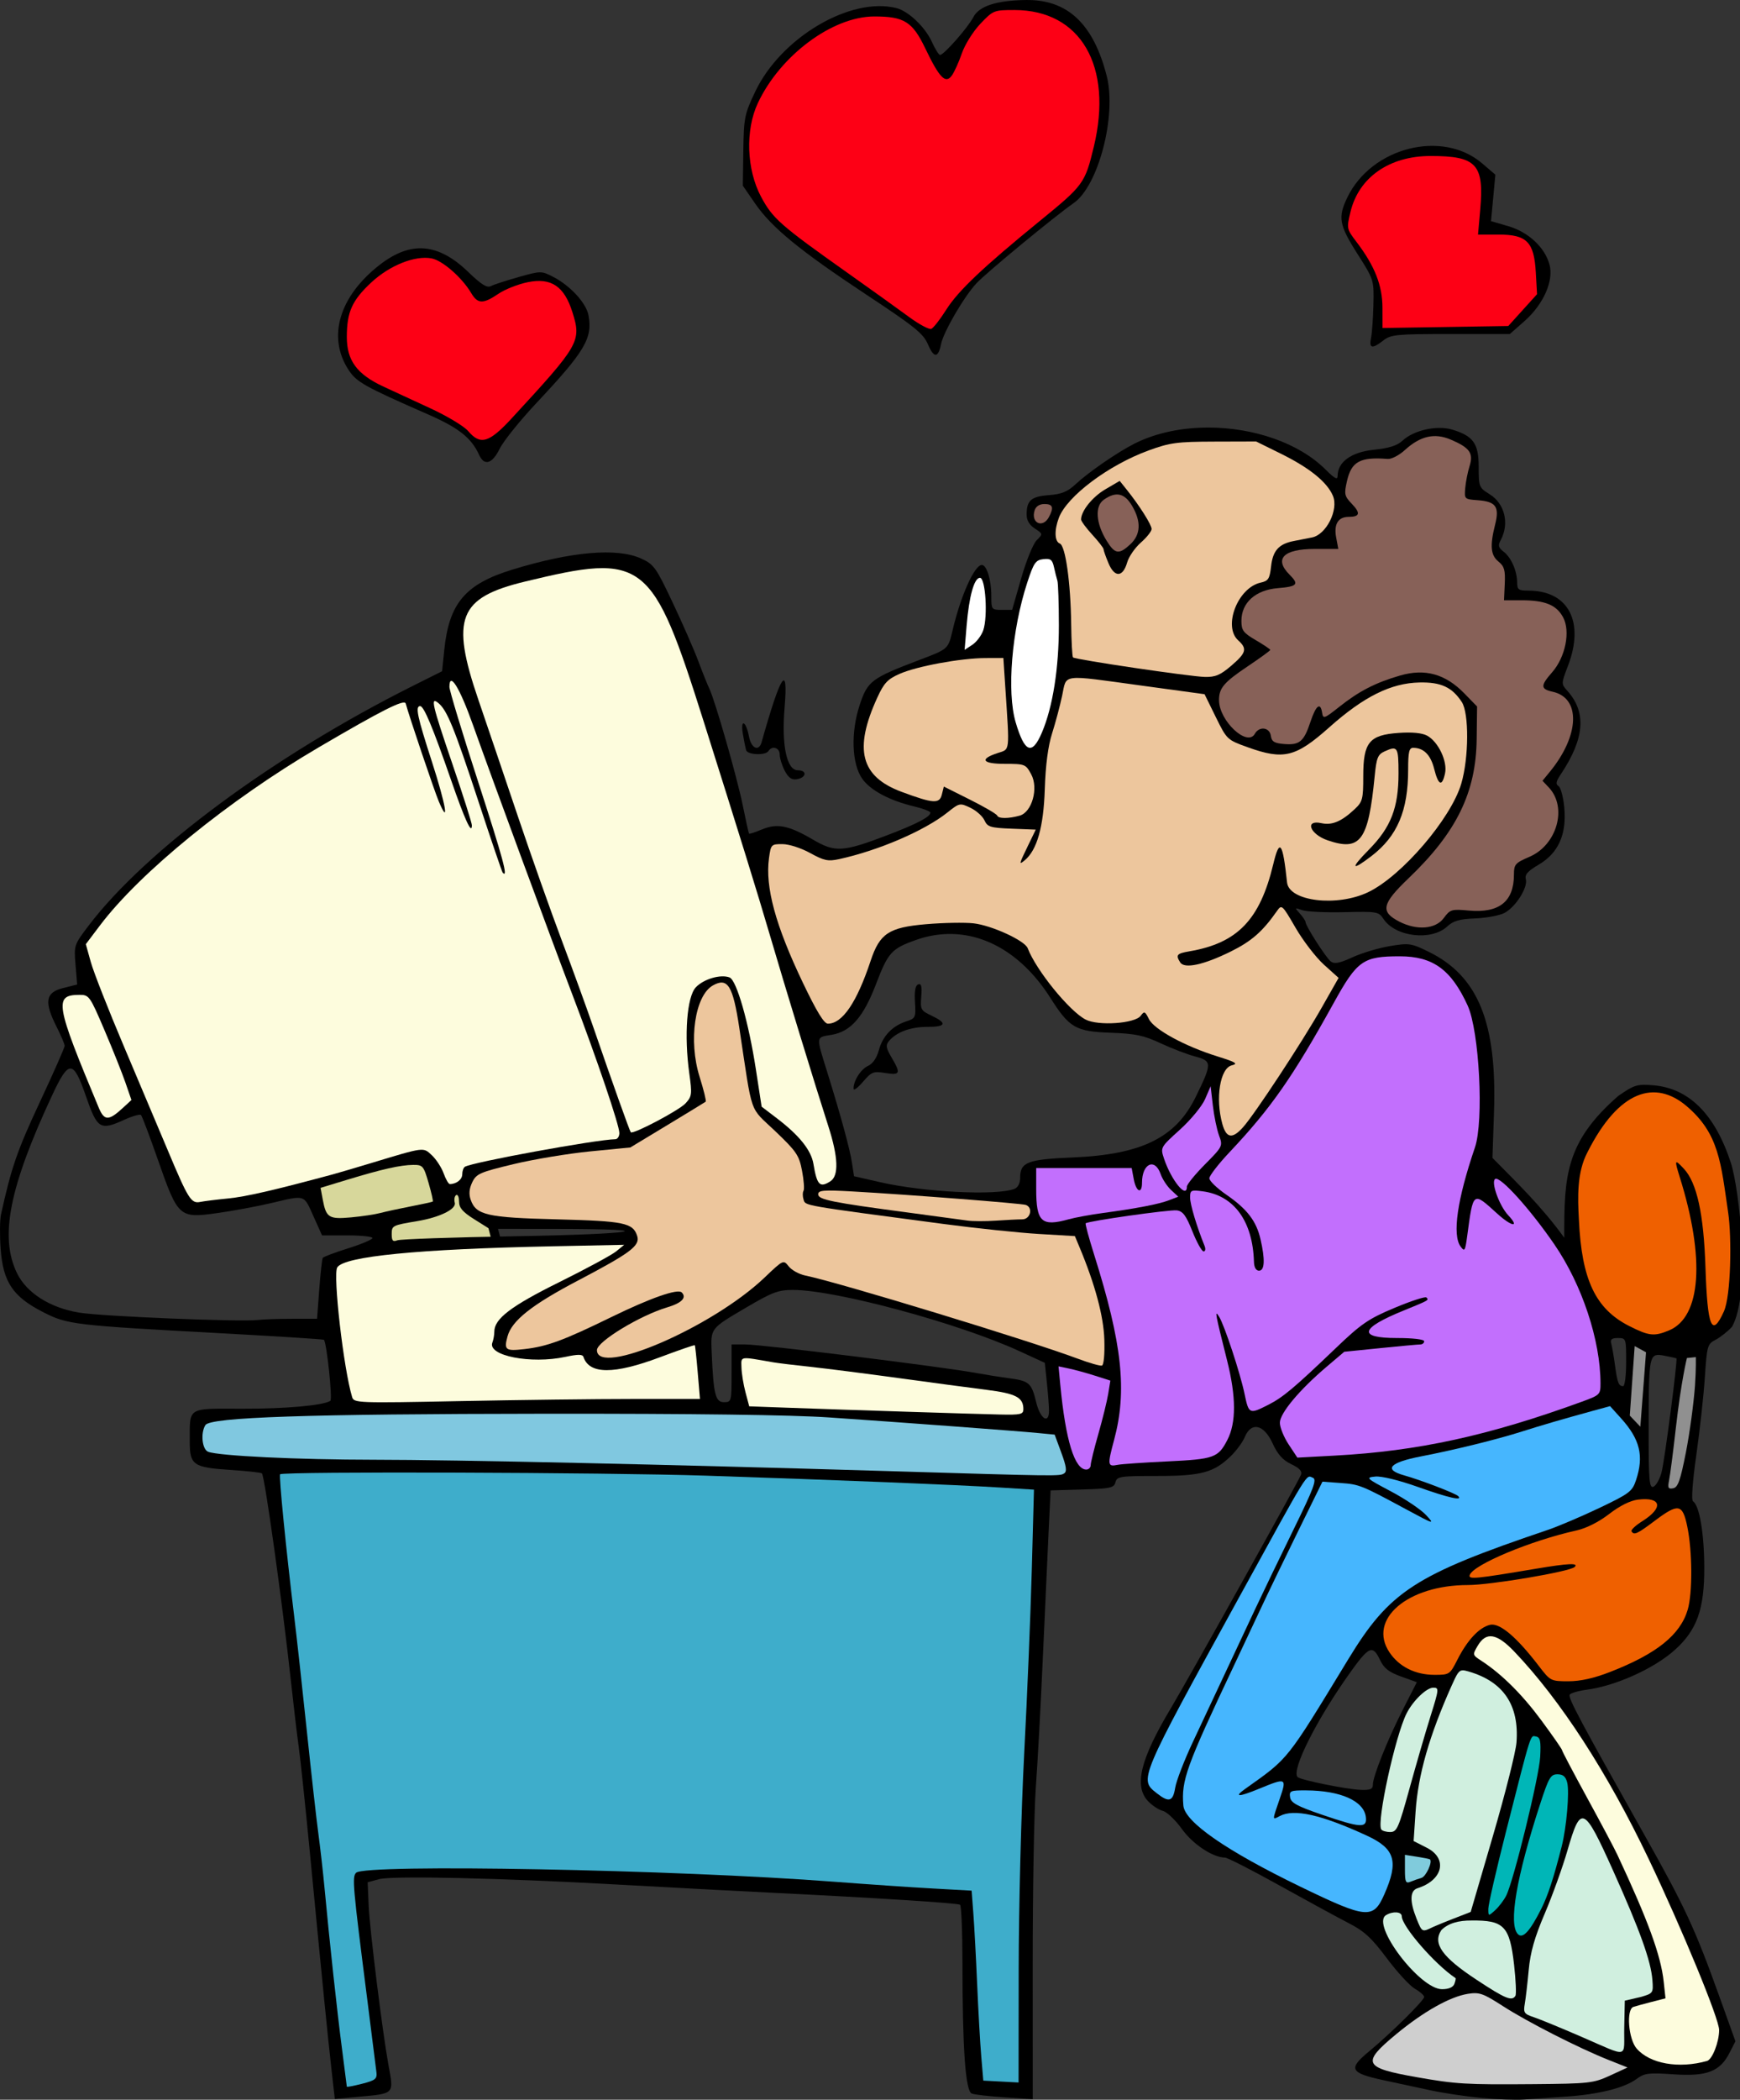
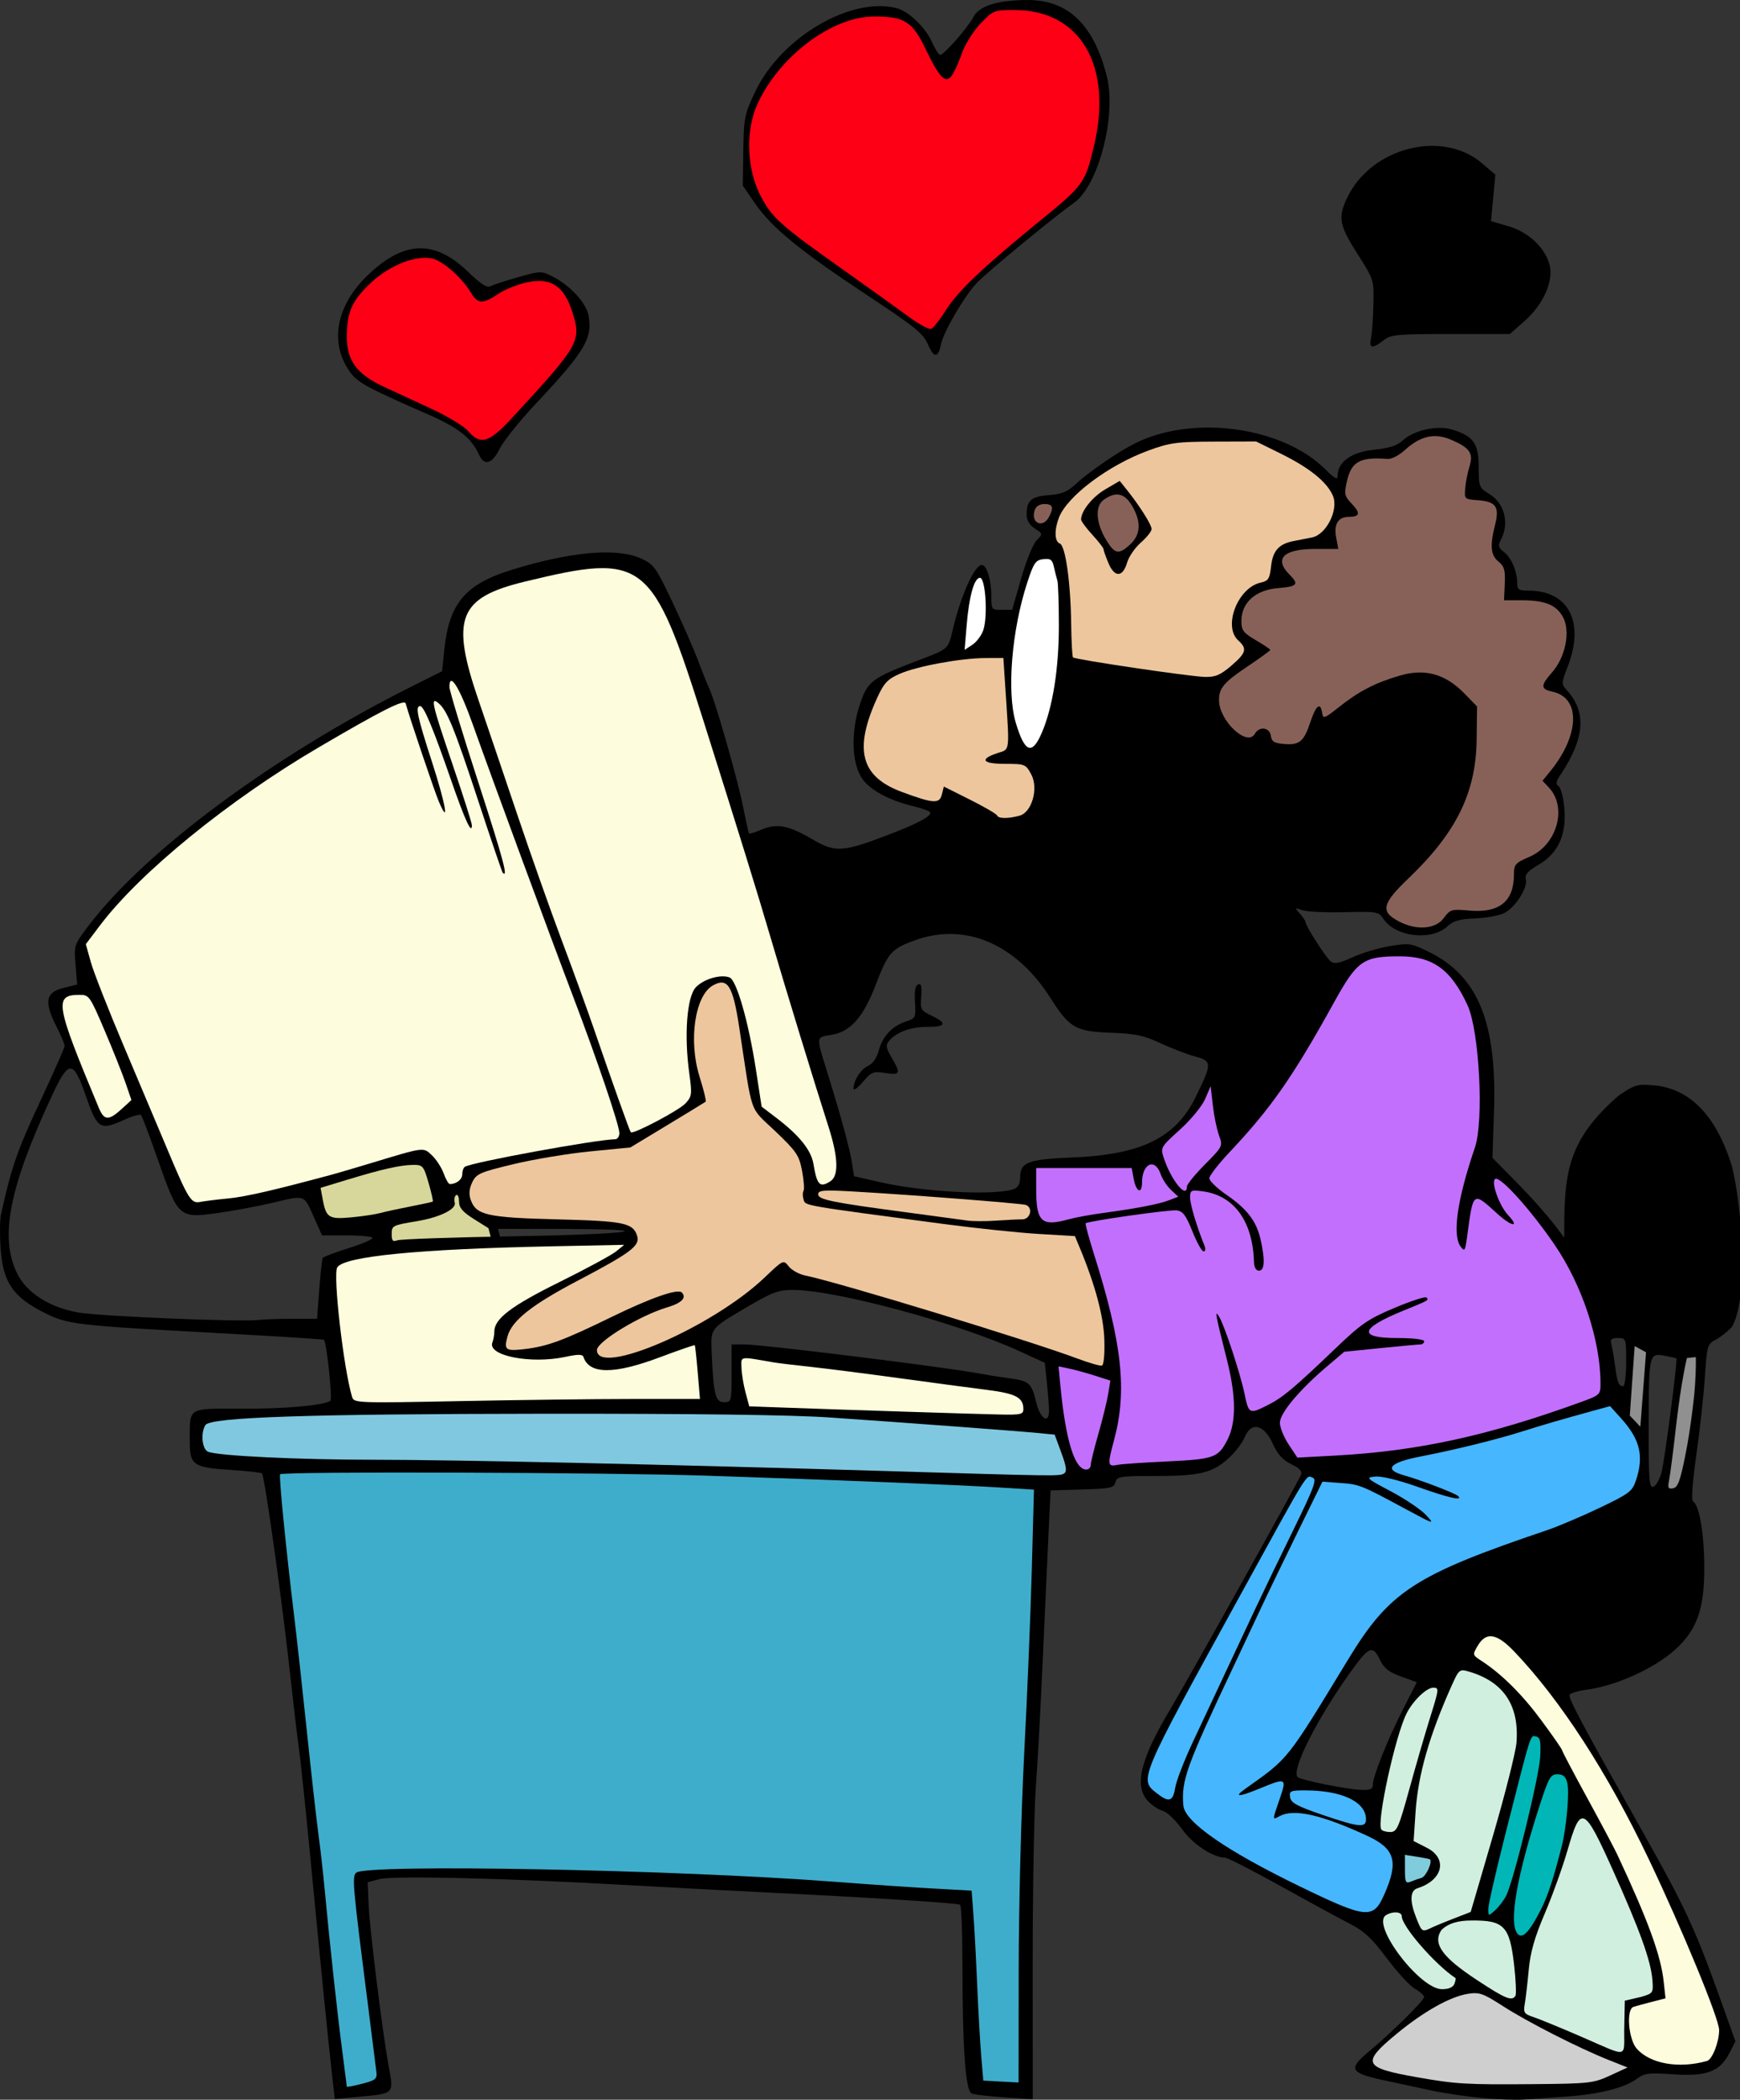
<svg xmlns="http://www.w3.org/2000/svg" id="svg8" version="1.1" viewBox="0 0 574.322 692.775" height="692.775" width="574.322">
  <rect x="0" y="0" width="574.322" height="692.775" fill="#333333" stroke="none" />
  <defs id="defs2" />
  <g transform="translate(176.181,207.83)" id="layer1">
    <path id="path4810" d="m -50.417,166.748 v 42.931 l 39.901,-1.01 -10.607,-41.416 z" style="fill:#d7d79b;stroke:#000000;stroke-width:3;stroke-linecap:butt;stroke-linejoin:miter;stroke-opacity:1;fill-opacity:1;stroke-miterlimit:4;stroke-dasharray:none" />
    <path id="path4736" transform="translate(-176.181,-207.83)" d="m 398.998,141.068 c -8.781,-0.026 -17.45,1.697 -24.639,5.352 -5.67,2.883 -15.091,9.385 -19.354,13.357 -2.661,2.48 -4.607,3.272 -8.807,3.588 -5.829,0.439 -7.316,1.724 -7.34,6.348 -0.011,1.941 0.871,3.468 2.697,4.664 2.71,1.776 2.711,1.781 0.607,3.885 -1.159,1.159 -3.452,6.799 -5.096,12.531 l -2.988,10.422 -3.439,0.004 c -3.364,0.004 -3.439,-0.099 -3.439,-4.689 0,-5.237 -1.509,-10.123 -3.125,-10.123 -2.406,0 -6.916,10.019 -9.596,21.316 -1.55,6.535 -1.333,6.338 -11.092,10.047 -15.744,5.983 -17.003,6.93 -19.598,14.729 -3.032,9.11 -2.674,19.55 0.84,24.484 2.699,3.791 9.036,7.168 16.996,9.059 3.005,0.714 5.465,1.651 5.465,2.082 0,1.379 -4.512,3.737 -14.287,7.463 -14.63,5.577 -17.157,5.721 -24.529,1.402 -7.968,-4.668 -11.769,-5.418 -16.799,-3.316 -2.187,0.914 -4.09,1.536 -4.23,1.383 -0.14,-0.153 -1.072,-4.326 -2.07,-9.273 -1.854,-9.189 -9.195,-34.809 -11.068,-38.629 -0.571,-1.164 -2.194,-5.213 -3.607,-8.996 -1.414,-3.784 -5.23,-12.494 -8.479,-19.357 -5.526,-11.674 -6.197,-12.611 -10.424,-14.529 -7.945,-3.606 -23.003,-2.308 -42.469,3.662 -15.554,4.77 -20.91,11.091 -22.492,26.539 l -0.717,6.992 -9.637,4.824 c -45.839,22.947 -88.189,54.263 -107.084,79.182 -4.747,6.26 -4.807,6.442 -4.27,12.852 l 0.545,6.502 -4.711,1.186 c -5.759,1.45 -6.256,4.531 -2.066,12.799 1.455,2.872 2.645,5.689 2.645,6.26 0,0.571 -3.742,9.04 -8.314,18.82 -7.339,15.696 -9.301,21.387 -12.703,36.832 -0.385,1.746 -0.433,6.858 -0.107,11.359 0.787,10.881 4.043,15.742 13.922,20.785 8.189,4.18 9.79,4.369 59.592,7.064 18.045,0.976 32.973,1.928 33.174,2.111 0.922,0.841 2.916,19.669 2.135,20.152 -2.478,1.532 -14.796,2.632 -29.1,2.596 -18.347,-0.044 -17.279,-0.704 -17.307,10.678 -0.019,7.918 1.091,8.707 13.4,9.504 5.454,0.353 10.146,0.871 10.426,1.15 0.914,0.914 6.811,43.114 9.51,68.057 0.882,8.149 2.07,18.152 2.639,22.227 0.569,4.075 2.203,19.551 3.633,34.395 4.253,44.165 5.856,60.276 7.096,71.297 l 1.176,10.441 7.537,-0.705 c 12.386,-1.16 11.968,-0.72 10.148,-10.654 -1.931,-10.543 -6.17,-44.635 -6.502,-52.301 l -0.34,-7.852 3.703,-1.01 c 4.449,-1.213 40.09,-0.405 79.375,1.799 15.425,0.865 38.524,2.086 51.33,2.715 33.214,1.63 60.195,3.356 61.119,3.91 0.437,0.262 0.795,8.902 0.797,19.199 0.007,28.368 0.997,42.285 3.064,43.09 0.931,0.363 5.842,0.933 10.912,1.266 l 9.219,0.605 -0.012,-44.34 c -0.006,-24.387 0.461,-50.769 1.039,-58.627 0.579,-7.858 1.601,-26.671 2.271,-41.805 0.671,-15.134 1.531,-33.947 1.912,-41.805 l 0.693,-14.287 10.428,-0.305 c 9.334,-0.272 10.487,-0.522 10.973,-2.381 0.503,-1.923 1.516,-2.076 13.682,-2.076 14.66,0 18.754,-1.099 24.379,-6.543 1.853,-1.793 3.935,-4.627 4.627,-6.297 2.13,-5.142 6.291,-4.217 9.16,2.037 1.695,3.696 3.373,5.572 6.18,6.91 2.714,1.294 3.667,2.326 3.221,3.488 -0.893,2.328 -36.902,66.885 -43.064,77.207 -9.98,16.716 -12.12,25.492 -7.432,30.482 1.345,1.432 3.544,2.878 4.887,3.215 1.343,0.337 4.178,3.031 6.301,5.986 3.614,5.03 10.158,9.368 14.229,9.432 0.812,0.013 8.909,4.153 17.992,9.201 9.083,5.048 19.368,10.644 22.854,12.436 5.126,2.634 7.529,4.851 12.568,11.586 3.427,4.58 7.596,9.103 9.266,10.053 1.669,0.95 3.038,2.164 3.041,2.697 0.008,1.153 -11.11,12.122 -18.336,18.09 -6.823,5.635 -6.113,6.999 4.879,9.365 4.786,1.03 11.945,2.569 15.91,3.42 3.965,0.851 11.347,1.948 16.404,2.436 5.057,0.488 11.34,0.729 13.959,0.535 2.619,-0.194 8.83,-0.623 13.801,-0.953 10.878,-0.722 19.448,-2.847 23.465,-5.816 2.655,-1.963 3.936,-2.126 12.219,-1.555 10.999,0.758 15.334,-0.896 18.479,-7.053 l 1.965,-3.844 -5.314,-14.809 c -8.043,-22.413 -11.353,-29.537 -24.965,-53.709 -21.182,-37.617 -25.033,-44.849 -24.416,-45.848 0.328,-0.53 2.868,-1.264 5.646,-1.633 9.576,-1.27 22.26,-7.006 29.078,-13.148 7.292,-6.57 9.727,-13.408 9.691,-27.207 -0.03,-11.184 -1.613,-20.479 -3.715,-21.789 -0.607,-0.378 -0.18,-6.392 1.092,-15.346 1.15,-8.098 2.417,-19.619 2.812,-25.604 0.686,-10.363 0.853,-10.951 3.514,-12.336 1.537,-0.8 3.984,-2.728 5.439,-4.287 6.276,-11.063 2.479,-45.329 -0.385,-54.162 -5.229,-15.991 -13.816,-24.563 -25.588,-25.539 -5.314,-0.441 -6.229,-0.162 -11.553,3.504 -17.442,15.234 -17.882,26.386 -17.835,46.791 -7.424,-10.223 -14.791,-17.312 -23.701,-26.338 l 0.512,-15.082 c 1.006,-29.632 -5.237,-44.928 -21.609,-52.945 -5.723,-2.802 -6.417,-2.903 -12.752,-1.854 -3.685,0.611 -9.232,2.269 -12.326,3.686 -4.3,1.969 -5.991,2.298 -7.176,1.396 -1.58,-1.203 -8.346,-11.756 -8.346,-13.018 0,-0.382 -0.833,-1.63 -1.852,-2.771 -1.797,-2.015 -1.775,-2.047 0.793,-1.141 1.455,0.514 7.708,0.809 13.895,0.658 10.772,-0.263 11.317,-0.169 12.871,2.203 3.905,5.959 15.813,7.381 21.064,2.514 2.02,-1.872 4.026,-2.45 9.24,-2.656 3.663,-0.145 7.991,-0.95 9.617,-1.791 3.668,-1.897 7.803,-8.378 7.088,-11.111 -0.406,-1.553 0.6,-2.702 4.229,-4.828 6.492,-3.805 9.267,-9.961 8.467,-18.781 -0.315,-3.474 -1.169,-6.684 -1.898,-7.135 -1.019,-0.63 -0.861,-1.514 0.682,-3.82 7.912,-11.83 8.618,-20.463 2.258,-27.578 -2.1,-2.35 -2.099,-2.361 0.172,-8.297 5.555,-14.516 0.148,-24.805 -13.037,-24.805 -3.255,0 -3.738,-0.334 -3.738,-2.578 0,-3.826 -1.938,-8.314 -4.414,-10.223 -1.81,-1.396 -1.984,-2.068 -1.004,-3.898 2.919,-5.455 1.318,-12.026 -3.684,-15.117 -3.485,-2.154 -3.598,-2.438 -3.598,-8.975 0,-7.766 -1.763,-10.243 -8.787,-12.348 -5.018,-1.503 -12.7,0.222 -16.379,3.676 -1.724,1.619 -4.425,2.471 -9.48,2.994 -7.411,0.767 -11.904,4.021 -11.916,8.633 -0.004,1.391 -0.997,0.864 -3.988,-2.117 -8.938,-8.907 -23.885,-13.808 -38.52,-13.852 z M 313.092,308.152 c 12.692,-0.181 24.808,7.237 33.592,21.066 6.314,9.941 8.334,11.105 20.016,11.525 8.069,0.29 10.839,0.875 16.355,3.451 3.652,1.706 8.796,3.678 11.432,4.383 5.627,1.505 5.636,2.218 0.143,13.418 -6.566,13.387 -17.841,18.931 -40.441,19.885 -15.08,0.637 -17.463,1.554 -17.463,6.719 0,1.773 -0.718,3.184 -1.852,3.635 -5.823,2.318 -29.797,1.139 -44.352,-2.182 l -8.633,-1.971 -0.652,-4.264 c -0.725,-4.74 -3.552,-15.139 -8.145,-29.943 -3.804,-12.263 -3.886,-11.564 1.457,-12.465 6.241,-1.052 10.44,-5.847 14.555,-16.615 4.038,-10.57 5.161,-11.812 13.252,-14.676 3.584,-1.268 7.182,-1.916 10.736,-1.967 z M 23.309,352.555 c 1.577,0.075 2.995,3.151 5.111,9.27 3.679,10.639 4.666,11.242 12.523,7.662 2.72,-1.239 5.239,-1.961 5.596,-1.604 0.357,0.357 2.866,6.993 5.574,14.746 6.641,19.012 7.023,19.359 19.412,17.635 5.287,-0.736 13.423,-2.242 18.08,-3.346 11.277,-2.673 10.606,-2.88 13.842,4.33 l 2.85,6.35 h 8.322 c 4.577,0 8.322,0.391 8.322,0.871 0,0.48 -3.6,2.002 -8.002,3.383 -4.402,1.38 -8.188,2.809 -8.414,3.176 -0.226,0.366 -0.743,5.036 -1.146,10.377 l -0.732,9.709 h -8.182 c -4.5,0 -9.553,0.173 -11.227,0.385 -5.619,0.711 -51.644,-1.172 -59.133,-2.42 -9.661,-1.61 -17.339,-6.496 -20.514,-13.055 -5.783,-11.945 -2.533,-28.323 11.656,-58.729 2.748,-5.888 4.484,-8.815 6.061,-8.74 z M 150.75,394.242 c 0.436,-0.016 0.768,0.875 0.768,2.178 0,2.08 1.164,3.437 5.027,5.863 l 5.025,3.156 22.49,0.021 c 36.021,0.032 25.932,1.745 -14.287,2.426 -20.227,0.342 -37.61,0.944 -38.629,1.338 -1.471,0.568 -1.852,0.152 -1.852,-2.023 0,-2.841 0.176,-2.931 8.465,-4.316 7.352,-1.229 12.899,-3.943 12.35,-6.043 -0.279,-1.068 -0.076,-2.209 0.451,-2.535 0.066,-0.041 0.129,-0.062 0.191,-0.065 z m 111.039,31.352 c 14.016,0.011 54.576,10.96 74.506,20.113 l 8.564,3.934 0.695,6.65 c 0.382,3.658 0.695,7.771 0.695,9.141 0,4.618 -2.908,2.724 -4.221,-2.748 -1.534,-6.394 -2.306,-7.078 -9.008,-7.963 -2.91,-0.384 -7.674,-1.141 -10.584,-1.682 -11.131,-2.069 -70.867,-9.459 -76.461,-9.459 h -4.502 v 9.525 c 0,9.355 -0.044,9.525 -2.545,9.525 -2.792,0 -3.441,-2.647 -4.02,-16.404 -0.339,-8.054 -0.523,-7.815 11.307,-14.777 8.707,-5.124 10.662,-5.859 15.572,-5.855 z m 272.244,15.869 c 2.676,0 2.717,0.121 2.717,7.938 0,4.366 -0.448,7.938 -0.996,7.938 -1.485,0 -1.901,-1.063 -2.693,-6.879 -0.397,-2.91 -0.951,-6.124 -1.232,-7.143 -0.391,-1.416 0.128,-1.854 2.205,-1.854 z m 13.627,5.58 c 0.486,0.031 1.04,0.128 1.672,0.246 2.102,0.393 3.905,0.794 4.006,0.891 0.457,0.441 -3.906,33.874 -4.904,37.582 -0.617,2.292 -1.832,4.441 -2.699,4.773 -1.362,0.522 -1.573,-2.093 -1.561,-19.207 0.016,-21.506 0.083,-24.504 3.486,-24.285 z m -95.1,97.4 c 1.084,-0.086 1.905,1.058 2.949,3.248 1.307,2.741 2.914,4.003 6.926,5.445 l 5.223,1.879 -4.545,8.906 c -5.104,10.004 -9.971,22.175 -9.971,24.938 0,1.435 -0.857,1.799 -3.969,1.684 -4.68,-0.173 -19.93,-3.262 -20.879,-4.229 -2.196,-2.238 6.509,-19.42 17.758,-35.049 3.287,-4.567 5.114,-6.711 6.508,-6.822 z" style="fill:#000000;stroke-width:1.058" />
    <path id="path4734" d="m -51.934,475.872 c -0.156,-1.389 -1.468,-11.812 -2.916,-23.163 -4.927,-38.627 -5.162,-41.275 -3.782,-42.654 2.98,-2.979 105.456,-1.05 157.794,2.97 10.769,0.827 25.379,1.825 32.467,2.219 l 12.888,0.715 0.575,7.527 c 0.316,4.14 0.882,14.671 1.257,23.402 0.375,8.731 0.984,19.447 1.354,23.812 l 0.672,7.938 5.821,0.309 5.821,0.309 0.036,-37.351 c 0.02,-20.543 0.84,-52.591 1.822,-71.218 0.982,-18.627 2.108,-45.83 2.503,-60.452 l 0.717,-26.586 -11.006,-0.686 c -14.541,-0.906 -53.487,-2.477 -97.26,-3.924 -32.868,-1.086 -139.579,-1.431 -140.555,-0.454 -0.453,0.453 1.973,24.947 4.613,46.593 0.852,6.985 2.745,24.13 4.206,38.1 1.461,13.97 3.174,29.21 3.805,33.867 0.632,4.657 1.549,12.753 2.04,17.992 1.687,18.035 4.168,40.862 5.761,53.016 0.878,6.699 1.597,12.32 1.597,12.491 0,0.171 2.262,-0.264 5.027,-0.969 4.381,-1.115 4.991,-1.605 4.744,-3.805 z" style="fill:#3eadcb;stroke-width:1.058;fill-opacity:1" />
    <path id="path4732" d="m 355.237,476.968 5.779,-2.665 -6.308,-2.509 c -9.826,-3.908 -26.735,-12.521 -34.813,-17.733 -6.552,-4.228 -7.792,-4.662 -11.577,-4.057 -5.921,0.947 -14.668,5.872 -23.683,13.336 -11.528,9.545 -10.807,11.058 6.743,14.155 13.038,2.301 16.251,2.493 38.501,2.305 18.503,-0.157 19.897,-0.312 25.358,-2.831 z" style="fill:#cfcfcf;stroke-width:1.058;fill-opacity:1" />
    <path id="path4730" d="m 387.26,472.151 c 1.737,-0.49 3.983,-6.227 3.996,-10.204 0.012,-3.645 -12.169,-33.198 -23.27,-56.462 -13.613,-28.526 -29.134,-52.468 -44.341,-68.398 -5.78,-6.055 -9.297,-6.629 -12.05,-1.968 -1.782,3.017 -1.768,3.085 1.095,4.947 6.772,4.407 13.518,11.098 19.901,19.738 3.748,5.073 6.814,9.485 6.814,9.806 0,0.32 3.708,7.362 8.239,15.648 4.532,8.286 9.019,16.732 9.973,18.769 10.215,21.827 14.402,33.287 15.343,41.99 l 0.592,5.478 -4.638,1.189 c -2.551,0.654 -5.233,1.389 -5.961,1.633 -2.406,0.807 -1.651,10.596 1.058,13.724 4.377,5.052 13.933,6.742 23.25,4.112 z" style="fill:#fdfcdd;stroke-width:1.058;fill-opacity:1" />
    <path id="path4728" d="m 359.938,460.954 0.179,-8.691 5.215,-1.214 c 4.157,-1.192 4.227,-1.294 3.893,-5.635 -0.481,-6.25 -4.112,-16.35 -12.941,-35.996 -9.67,-21.516 -10.687,-21.977 -15.062,-6.829 -1.619,5.606 -5,15.009 -7.513,20.895 -3.373,7.902 -4.762,12.781 -5.305,18.641 -0.405,4.366 -0.989,9.394 -1.299,11.175 -0.508,2.921 -0.219,3.352 2.957,4.405 1.936,0.642 8.996,3.543 15.69,6.447 16.27,7.058 13.97,7.248 14.185,-3.199 z" style="fill:#d0efdf;fill-opacity:1;stroke-width:1.058" />
    <path id="path4726" transform="translate(-176.181,-207.83)" d="m 482.91,551.102 c -1.395,-0.039 -1.982,1.066 -3.738,4.988 -7.41,16.549 -11.117,29.489 -11.93,41.643 l -0.648,9.691 4.387,2.236 c 6.951,3.546 5.29,10.67 -3.109,13.336 -2.516,0.798 -2.628,4.252 -0.326,10.004 1.899,4.745 1.844,4.506 5.705,2.668 4.221,-1.808 8.282,-3.322 12.184,-4.854 l 7.34,-25.09 c 4.037,-13.8 7.535,-27.677 7.775,-30.84 0.936,-12.339 -4.337,-20.107 -15.902,-23.424 -0.717,-0.206 -1.271,-0.346 -1.736,-0.359 z m 2.75,82.541 c -4.091,-0.03 -7.634,0.854 -9.926,3.184 -2.911,4.443 0.236,8.861 11.68,16.4 9.476,6.243 11.629,7.13 12.781,5.266 0.336,-0.544 0.135,-5.166 -0.445,-10.271 -1.448,-12.744 -3.343,-14.705 -14.09,-14.578 z" style="fill:#d0efdf;fill-opacity:1;stroke-width:1.058" />
    <path id="path4724" d="m 303.861,446.737 c 0.367,-0.956 0.537,-1.825 0.378,-1.93 -6.752,-4.461 -17.716,-17.072 -17.742,-20.408 -0.012,-1.535 -3.026,-1.726 -5.23,-0.332 -4.955,3.136 11.176,24.409 18.509,24.409 2.194,0 3.656,-0.623 4.085,-1.739 z" style="fill:#d0efdf;stroke-width:1.058;fill-opacity:1" />
    <path id="path4722" d="m 332.507,422.028 c 2.229,-4.419 4.063,-10.006 6.779,-20.648 1.597,-6.256 2.607,-17.947 1.821,-21.078 -0.498,-1.986 -1.379,-2.735 -3.214,-2.735 -2.253,0 -2.874,1.065 -5.715,9.79 -7.866,24.158 -10.528,39.767 -7.327,42.969 1.599,1.599 3.95,-0.95 7.656,-8.298 z" style="fill:#00b6b7;stroke-width:1.058;fill-opacity:1" />
    <path id="path4720" d="m 320.944,417.665 c 2.446,-4.73 10.9,-39.226 11.249,-45.901 0.27,-5.16 0.016,-6.395 -1.379,-6.665 -1.934,-0.375 -1.421,-2 -9.945,31.519 -3.182,12.515 -5.791,23.9 -5.797,25.299 -0.012,2.52 0.012,2.525 2.215,0.532 1.224,-1.108 2.87,-3.26 3.658,-4.784 z" style="fill:#00b6b7;stroke-width:1.058;fill-opacity:1" />
    <path id="path4718" d="m 280.724,417.225 c 4.83,-10.923 3.59,-15.111 -5.75,-19.416 -15.088,-6.954 -24.065,-8.966 -28.774,-6.446 -2.498,1.337 -2.499,1.607 0.012,-5.692 2.392,-6.953 2.215,-7.041 -6.767,-3.349 -6.812,2.8 -8.513,2.822 -4.625,0.06 14.53,-10.324 13.438,-8.952 33.973,-42.69 13.73,-22.558 21.927,-27.878 65.848,-42.734 3.492,-1.181 11.185,-4.453 17.094,-7.269 9.91,-4.724 10.848,-5.435 12.087,-9.157 2.658,-7.985 1.33,-13.471 -4.941,-20.413 l -3.631,-4.02 -5.542,1.516 c -9.758,2.669 -17.021,4.786 -23.464,6.839 -8.23,2.623 -22.197,6.064 -33.397,8.229 -10.379,2.006 -12.466,4.326 -5.617,6.243 5.54,1.551 16.967,5.932 17.896,6.861 1.677,1.677 -3.168,0.577 -13.255,-3.01 -6.267,-2.229 -12.033,-3.637 -14.083,-3.44 -3.317,0.319 -3.09,0.536 5.09,4.862 4.709,2.49 9.948,6.019 11.642,7.841 2.965,3.19 2.724,3.122 -6.445,-1.824 -14.967,-8.073 -15.536,-8.301 -21.816,-8.759 l -5.941,-0.433 -7.993,16.256 c -4.396,8.941 -10.112,20.781 -12.701,26.31 -2.589,5.53 -6.396,13.626 -8.46,17.992 -15.856,33.535 -17.459,37.964 -16.754,46.299 0.459,5.426 14.218,14.954 38.741,26.826 21.786,10.548 23.936,10.744 27.575,2.516 z" style="fill:#46b6fe;stroke-width:1.058;fill-opacity:1" />
    <path id="path4716" d="m 293.011,411.743 c 1.497,-0.432 3.737,-5.34 2.787,-6.105 -0.174,-0.14 -2.102,-0.53 -4.285,-0.867 l -3.969,-0.612 v 4.809 c 0,4.165 0.248,4.707 1.852,4.047 1.019,-0.419 2.645,-0.992 3.615,-1.272 z" style="fill:#80cbdc;stroke-width:1.058;fill-opacity:1" />
    <path id="path4714" d="m 289.057,382.252 c 2.179,-7.901 5.294,-18.617 6.923,-23.812 2.828,-9.02 2.869,-9.447 0.917,-9.447 -2.227,0 -6.657,4.264 -8.795,8.467 -3.712,7.295 -9.937,35.767 -8.373,38.297 0.293,0.474 1.62,0.861 2.95,0.861 2.204,0 2.767,-1.266 6.379,-14.366 z" style="fill:#d0efdf;stroke-width:1.058;fill-opacity:1" />
    <path id="path4712" d="m 274.65,391.695 c -0.635,-5.323 -8.329,-8.76 -19.723,-8.811 -5.166,-0.024 -5.602,0.162 -5.292,2.25 0.274,1.841 2.254,2.932 10.392,5.723 12.959,4.444 15.067,4.565 14.622,0.838 z" style="fill:#47b7ff;stroke-width:1.058;fill-opacity:1" />
    <path id="path4710" d="m 211.722,381.984 c 0.356,-2.227 2.978,-9.014 5.825,-15.081 13.126,-27.966 16.402,-34.947 20.562,-43.828 2.451,-5.232 8.118,-16.98 12.592,-26.106 6.788,-13.843 7.855,-16.7 6.438,-17.244 -2.322,-0.891 -0.82,-3.324 -24.134,39.105 -33.42,60.822 -33.232,60.375 -27.339,65.011 3.996,3.144 5.321,2.738 6.055,-1.857 z" style="fill:#47b7ff;stroke-width:1.058;fill-opacity:1" />
-     <path id="path4706" d="m 355.302,343.792 c 15.335,-5.976 23.13,-12.23 25.579,-20.522 1.621,-5.486 1.548,-19.328 -0.144,-27.458 -1.562,-7.505 -2.934,-7.741 -10.771,-1.852 -5.792,4.352 -6.804,4.808 -7.636,3.44 -0.266,-0.437 1.354,-1.949 3.6,-3.361 7.029,-4.42 6.302,-8.017 -1.434,-7.096 -2.557,0.304 -6.02,2.027 -9.546,4.747 -3.428,2.645 -7.539,4.713 -10.804,5.435 -15.019,3.322 -34.074,11.281 -35.217,14.709 -0.502,1.507 1.748,1.292 21.915,-2.097 10.638,-1.788 14.214,-1.943 12.706,-0.553 -1.67,1.54 -27.742,5.943 -35.187,5.943 -19.976,0 -33.212,11.354 -25.909,22.225 3.187,4.744 8.527,7.405 14.864,7.407 4.913,0.002 5.059,-0.095 7.562,-5.025 3.266,-6.431 7.133,-10.573 10.707,-11.471 3.154,-0.792 8.755,3.916 16.166,13.587 3.781,4.934 3.962,5.027 9.745,5.027 3.992,0 8.444,-0.994 13.805,-3.084 z" style="fill:#ef6000;stroke-width:1.058;fill-opacity:1" />
    <path id="path4702" d="m 380.283,271.378 c 1.238,-6.301 2.589,-16.223 3.002,-22.049 0.394,-5.565 0.275,-9.404 0.275,-9.404 l -2.937,0.3 c 0,0 -1.892,7.491 -3.645,22.988 -0.892,7.889 -1.901,15.697 -2.242,17.352 -0.519,2.52 -0.301,2.948 1.338,2.64 1.585,-0.298 2.386,-2.551 4.209,-11.825 z" style="fill:#909090;fill-opacity:1;stroke-width:1.058" />
    <path id="path4700" d="m 175.058,278.294 c 0.975,-0.619 0.753,-2.259 -0.921,-6.803 l -2.205,-5.987 -5.429,-0.526 c -6.96,-0.674 -44.354,-3.464 -68.929,-5.142 -12.473,-0.852 -44.992,-1.275 -94.192,-1.226 -78.203,0.078 -110.121,1.147 -111.765,3.742 -1.65,2.604 -1.091,8.042 0.905,8.809 3.553,1.366 29.555,2.615 54.769,2.63 27.032,0.016 96.693,1.552 168.804,3.72 57.588,1.732 57.472,1.73 58.963,0.782 z" style="fill:#80c8e0;stroke-width:1.058;fill-opacity:1" />
    <path id="path4698" d="m 183.828,275.557 c 0,-0.808 1.141,-5.451 2.536,-10.319 1.395,-4.867 2.854,-10.809 3.244,-13.203 l 0.708,-4.354 -5.096,-1.627 c -2.803,-0.895 -6.652,-1.952 -8.555,-2.349 l -3.459,-0.722 0.591,6.174 c 1.746,18.225 4.713,27.87 8.573,27.87 0.802,0 1.458,-0.661 1.458,-1.469 z" style="fill:#c26ffd;stroke-width:1.058;fill-opacity:1" />
    <path id="path4696" d="m 209.228,274.336 c 15.323,-0.731 16.673,-1.215 19.701,-7.071 2.95,-5.704 2.922,-14.271 -0.084,-26.223 -3.952,-15.709 -4.164,-16.869 -2.659,-14.487 1.758,2.781 7.005,18.68 8.429,25.538 1.379,6.641 1.583,6.737 7.728,3.625 4.961,-2.512 8.544,-5.516 22.447,-18.819 8.348,-7.987 10.738,-9.622 19.337,-13.223 5.396,-2.26 10.119,-3.802 10.495,-3.426 0.899,0.899 0.965,0.861 -7.607,4.354 -14.369,5.856 -15.113,9.029 -2.117,9.029 5.292,0 8.996,0.436 8.996,1.058 0,0.582 -0.567,1.058 -1.261,1.058 -0.693,0 -6.629,0.544 -13.189,1.209 l -11.928,1.209 -5.744,4.876 c -9.088,7.715 -15.503,15.391 -15.503,18.548 0,1.528 1.299,4.74 2.886,7.138 l 2.886,4.36 12.297,-0.661 c 27.518,-1.48 50.779,-6.552 81.68,-17.813 5.881,-2.143 6.085,-2.346 6.077,-6.044 -0.028,-14.245 -6.078,-32.47 -15.192,-45.779 -7.974,-11.644 -17.928,-22.658 -19.563,-21.648 -1.499,0.927 1.329,8.822 4.288,11.972 3.956,4.211 1.186,3.832 -3.575,-0.489 -8.172,-7.416 -7.935,-7.597 -9.989,7.583 -0.638,4.718 -0.84,5.022 -2.145,3.237 -2.809,-3.841 -1.112,-15.563 4.733,-32.695 2.982,-8.741 1.456,-38.381 -2.411,-46.828 -5.429,-11.859 -11.468,-16.234 -22.406,-16.234 -12.091,0 -14.043,1.373 -21.739,15.288 -13.545,24.493 -20.773,34.849 -34.42,49.315 -3.679,3.9 -6.689,7.788 -6.689,8.639 0,0.851 2.524,3.286 5.609,5.411 6.852,4.719 9.894,8.676 11.276,14.673 1.556,6.748 1.387,10.391 -0.482,10.391 -1.005,0 -1.619,-1.068 -1.675,-2.91 -0.401,-13.402 -6.549,-21.878 -16.876,-23.263 -3.919,-0.526 -4.204,-0.386 -4.204,2.056 0,2.25 2.189,9.559 4.767,15.915 0.418,1.031 0.281,1.852 -0.308,1.852 -0.583,0 -2.247,-2.977 -3.698,-6.615 -2.104,-5.274 -3.152,-6.678 -5.171,-6.927 -2.403,-0.296 -29.317,3.525 -30.06,4.268 -0.194,0.194 1.069,4.86 2.805,10.369 9.268,29.408 10.935,44.88 6.583,61.09 -2.241,8.346 -2.161,8.91 1.164,8.228 1.223,-0.251 8.654,-0.762 16.512,-1.137 z" style="fill:#c26ffd;stroke-width:1.058;fill-opacity:1" />
    <path id="path4692" d="m 161.603,257.12 c 0,-3.889 -2.455,-5.18 -12.171,-6.401 -5.239,-0.658 -18.336,-2.407 -29.104,-3.885 -10.769,-1.478 -23.865,-3.147 -29.104,-3.707 -5.239,-0.56 -10.716,-1.226 -12.171,-1.48 -11.346,-1.977 -10.592,-2.101 -10.498,1.73 0.047,1.918 0.642,5.581 1.323,8.139 l 1.238,4.652 12.7,0.46 c 20.426,0.739 61.786,2.062 70.115,2.242 6.758,0.146 7.673,-0.062 7.673,-1.749 z" style="fill:#fdfcdd;stroke-width:1.058;fill-opacity:1" />
    <path id="path4688" d="M 32.732,253.743 H 54.857 l -0.738,-8.731 c -0.406,-4.802 -0.839,-8.854 -0.964,-9.005 -0.124,-0.15 -5.308,1.635 -11.52,3.969 -15.192,5.706 -23.313,5.672 -25.239,-0.107 -0.303,-0.908 -1.802,-0.912 -5.967,-0.02 -11.388,2.442 -25.761,-0.37 -24.094,-4.713 0.354,-0.921 0.643,-2.552 0.643,-3.624 0,-4.239 5.496,-8.418 21.489,-16.34 8.845,-4.381 17.273,-8.94 18.728,-10.13 l 2.646,-2.164 -23.812,0.488 c -44.156,0.905 -68.637,3.31 -70.896,6.966 -1.482,2.397 2.095,33.547 4.913,42.786 0.596,1.954 1.769,1.998 35.589,1.323 19.235,-0.384 44.929,-0.698 57.098,-0.698 z" style="fill:#fdfcdd;stroke-width:1.058;fill-opacity:1" />
    <path id="path4684" d="m 188.331,234.193 c -0.246,-7.767 -3.049,-18.213 -8.191,-30.519 l -1.534,-3.671 -11.941,-0.71 c -6.568,-0.391 -20.752,-1.879 -31.521,-3.308 -46.964,-6.23 -45.436,-5.964 -46.09,-8.026 -0.337,-1.062 -0.347,-2.362 -0.02,-2.888 0.325,-0.526 0.108,-3.501 -0.481,-6.611 -0.969,-5.109 -1.822,-6.37 -8.844,-13.076 -8.749,-8.354 -7.358,-4.357 -11.872,-34.125 -2.114,-13.937 -3.832,-16.696 -8.699,-13.969 -5.965,3.342 -8.139,18.248 -4.401,30.167 1.353,4.315 2.258,8.002 2.012,8.194 -0.247,0.192 -5.945,3.669 -12.664,7.727 l -12.215,7.378 -13.185,1.289 c -7.252,0.709 -18.66,2.603 -25.352,4.21 -11.118,2.669 -12.294,3.186 -13.636,5.985 -1.019,2.126 -1.174,3.9 -0.508,5.795 1.772,5.038 5.403,5.86 28.428,6.438 22.228,0.558 25.147,1.163 26.522,5.496 1.012,3.189 -2.155,5.567 -19.643,14.746 -15.171,7.963 -21.748,13.18 -23.162,18.373 -1.223,4.492 -0.672,4.912 5.513,4.205 7.558,-0.864 12.818,-2.798 28.765,-10.577 12.945,-6.314 21.905,-9.45 23.227,-8.128 1.719,1.719 -0.003,3.495 -4.756,4.907 -9.005,2.674 -23.222,11.308 -23.23,14.107 -0.026,8.96 38.151,-7.538 55.304,-23.899 6.216,-5.929 6.239,-5.94 8.005,-3.696 0.974,1.237 3.438,2.591 5.476,3.007 11.046,2.258 74.173,21.516 89.958,27.444 3.784,1.421 7.355,2.441 7.937,2.266 0.617,-0.185 0.95,-3.741 0.799,-8.533 z" style="fill:#edc69d;stroke-width:1.058;fill-opacity:1" />
-     <path id="path4682" d="m 374.73,231.11 c 10.607,-4.432 11.942,-23.752 3.499,-50.657 -1.791,-5.706 -1.667,-5.948 1.378,-2.68 4.308,4.624 6.553,14.874 7.136,32.578 0.651,19.784 2.102,23.268 6.063,14.552 2.392,-5.265 2.627,-24.523 1.446,-32.551 -2.415,-16.42 -2.954,-26.135 -13.809,-35.301 -10.236,-8.643 -22.23,-5.404 -32.655,15.297 -3.5,6.613 -3.238,14.838 -2.819,22.279 0.902,19.747 5.472,29.398 16.592,35.038 6.527,3.31 8.251,3.499 13.169,1.444 z" style="fill:#ef6000;fill-opacity:1;stroke-width:1.058" />
    <path id="path4676" d="m 161.229,194.476 c 2.709,0 3.662,-3.889 1.168,-4.763 -1.439,-0.504 -38.825,-3.408 -57.15,-4.439 -9.659,-0.543 -11.377,-0.402 -11.377,0.937 0,1.773 4.525,2.687 30.163,6.087 8.731,1.158 17.304,2.316 19.05,2.573 1.746,0.257 5.983,0.273 9.416,0.036 3.432,-0.237 7.361,-0.431 8.731,-0.431 z" style="fill:#edc69d;stroke-width:1.058;fill-opacity:1" />
    <path id="path4674" d="m 176.547,194.46 c 2.107,-0.585 7.108,-1.508 11.113,-2.05 11.32,-1.533 18.643,-2.942 21.995,-4.23 l 3.072,-1.181 -2.381,-2.218 c -1.31,-1.22 -2.858,-3.586 -3.44,-5.256 -1.9,-5.452 -6.144,-3.47 -6.144,2.869 0,3.875 -1.926,3.063 -2.716,-1.145 l -0.695,-3.704 h -15.757 -15.757 v 6.949 c 0,10.846 1.735,12.46 10.71,9.967 z" style="fill:#c26ffd;stroke-width:1.058;fill-opacity:1" />
    <path id="path4672" d="m -50.593,192.371 c 1.746,-0.471 6.271,-1.453 10.054,-2.183 3.784,-0.729 7.026,-1.44 7.206,-1.58 0.18,-0.139 -0.449,-2.924 -1.398,-6.188 -1.631,-5.611 -1.908,-5.933 -5.09,-5.909 -4.162,0.032 -10.27,1.406 -21.721,4.887 l -8.831,2.684 0.724,3.874 c 1.117,5.979 2.018,6.543 9.373,5.868 3.579,-0.329 7.936,-0.983 9.683,-1.454 z" style="fill:#d7d79b;stroke-width:1.058;fill-opacity:1" />
    <path id="path4670" d="m -100.864,187.581 c 5.782,-0.563 15.141,-2.714 34.396,-7.907 1.746,-0.471 7.461,-2.152 12.7,-3.736 17.868,-5.403 17.24,-5.322 20.152,-2.586 1.428,1.342 3.17,4.024 3.87,5.961 0.701,1.937 1.615,3.522 2.033,3.522 2.187,0 4.107,-1.508 4.107,-3.226 0,-1.068 0.392,-2.183 0.871,-2.479 2.429,-1.501 43.355,-8.993 49.664,-9.091 0.728,-0.012 1.323,-0.932 1.323,-2.046 0,-2.559 -7.408,-24.407 -15.283,-45.071 -7.332,-19.24 -26.478,-71.145 -33.057,-89.619 -4.399,-12.353 -7.752,-17.751 -7.752,-12.481 0,1.143 4.279,15.264 9.51,31.379 8.211,25.299 10.008,31.954 8.068,29.887 -0.228,-0.242 -3.86,-10.918 -8.073,-23.724 -7.903,-24.026 -10.275,-29.844 -13.132,-32.215 -2.732,-2.267 -2.151,0.25 4.685,20.313 3.493,10.249 6.35,19.24 6.35,19.978 0,3.281 -2.264,-1.636 -6.886,-14.955 -6.012,-17.325 -8.946,-24.342 -10.177,-24.342 -1.685,0 -0.981,3.336 3.867,18.32 4.575,14.141 5.872,21.604 2.287,13.159 -1.446,-3.407 -9.859,-28.3 -10.923,-32.322 -0.41,-1.55 -7.645,2.089 -28.751,14.463 -29.64,17.377 -58.966,41.247 -72.183,58.753 l -4.658,6.169 1.667,5.972 c 0.917,3.285 5.808,15.736 10.868,27.668 5.06,11.933 11.597,27.411 14.527,34.396 6.751,16.096 7.709,17.618 10.702,17.007 1.292,-0.264 5.445,-0.781 9.228,-1.149 z" style="fill:#fdfcdd;stroke-width:1.058;fill-opacity:1" />
    <path id="path4666" d="m 105.554,151.4 c -0.087,-2.572 2.374,-6.462 4.783,-7.559 1.571,-0.716 2.878,-2.621 3.576,-5.213 1.25,-4.641 4.426,-7.963 9.061,-9.476 3.036,-0.991 3.161,-1.269 2.848,-6.348 -0.225,-3.648 0.107,-5.478 1.058,-5.843 1.04,-0.4 1.295,0.596 1.022,4 -0.344,4.295 -0.165,4.626 3.44,6.336 5.255,2.494 4.758,3.68 -1.541,3.68 -5.455,0 -10.141,1.742 -12.575,4.675 -1.128,1.359 -0.979,2.286 0.871,5.422 3.124,5.295 2.877,5.906 -2.067,5.116 -3.955,-0.633 -4.544,-0.401 -7.365,2.898 -1.686,1.972 -3.086,3.012 -3.109,2.312 z" style="fill:#000000;stroke-width:1.058" />
    <path id="path4664" d="m 215.578,183.66 c 0,-0.711 2.681,-4.001 5.958,-7.313 5.881,-5.943 5.941,-6.066 4.647,-9.556 -0.721,-1.944 -1.638,-6.393 -2.039,-9.885 l -0.729,-6.35 -1.83,4.233 c -1.017,2.353 -4.708,6.836 -8.308,10.093 -6.448,5.832 -6.472,5.876 -5.262,9.525 2.388,7.197 7.564,13.528 7.564,9.253 z" style="fill:#c26ffd;stroke-width:1.058;fill-opacity:1" />
    <path id="path4662" d="m 97.876,181.94 c 2.865,-1.818 2.642,-7.984 -0.659,-18.227 -4.389,-13.618 -14.357,-46.184 -19.252,-62.898 C 74,87.275 67.698,66.939 56.155,30.436 39.077,-23.574 36.607,-25.512 -2.968,-15.932 -24.816,-10.644 -27.489,-3.849 -18.293,23.026 c 2.888,8.44 8.782,25.823 13.098,38.629 4.316,12.806 10.805,31.141 14.421,40.746 3.615,9.604 8.375,22.701 10.578,29.104 6.017,17.493 11.841,33.82 12.213,34.238 0.722,0.811 15.957,-7.232 18.08,-9.545 2.1,-2.289 2.19,-3.005 1.235,-9.876 -1.749,-12.59 -0.791,-25.266 2.146,-28.39 2.589,-2.754 8.198,-4.399 11.146,-3.268 2.317,0.889 6.277,14.701 8.678,30.266 l 1.908,12.367 5.067,3.864 c 7.377,5.626 11.281,10.504 12.035,15.036 1.163,6.991 2.089,7.946 5.564,5.742 z" style="fill:#fdfcdd;stroke-width:1.058;fill-opacity:1" />
-     <path id="path4660" d="m 234.144,164.05 c 3.889,-4.372 19.45,-28.024 25.859,-39.306 l 5.645,-9.937 -4.83,-4.351 c -2.656,-2.393 -6.873,-7.871 -9.37,-12.175 -4.463,-7.69 -4.568,-7.784 -6.182,-5.481 -4.728,6.747 -8.375,9.936 -15.24,13.325 -8.927,4.408 -15.266,5.768 -16.654,3.575 -1.55,-2.447 -1.144,-2.94 3,-3.647 15.909,-2.715 23.322,-10.413 27.721,-28.787 2.082,-8.698 3.12,-7.314 4.544,6.057 0.665,6.245 16.505,8.135 26.794,3.198 11.06,-5.308 27.315,-24.259 30.718,-35.814 2.502,-8.496 2.593,-23.2 0.166,-26.912 -3.205,-4.902 -6.89,-6.604 -13.97,-6.451 -9.42,0.203 -18.348,4.635 -29.721,14.753 -11.15,9.92 -15.072,10.885 -26.938,6.628 -6.829,-2.45 -6.906,-2.523 -10.58,-9.991 l -3.7,-7.522 -20.641,-2.819 c -27.131,-3.705 -24.806,-3.997 -26.364,3.312 -0.713,3.347 -2.206,8.943 -3.318,12.435 -1.342,4.217 -2.154,10.438 -2.417,18.521 -0.403,12.374 -2.563,19.987 -6.625,23.359 -1.979,1.642 -1.914,1.355 1.089,-4.838 l 2.566,-5.292 -7.911,-0.31 c -7.095,-0.278 -8.026,-0.563 -9.029,-2.764 -0.615,-1.349 -2.704,-3.21 -4.642,-4.134 -3.451,-1.646 -3.607,-1.614 -7.57,1.55 -7.524,6.006 -22.783,12.572 -35.781,15.397 -3.629,0.789 -4.958,0.508 -9.525,-2.011 -3,-1.654 -6.97,-2.936 -9.132,-2.946 -3.72,-0.02 -3.842,0.108 -4.462,4.626 -1.308,9.54 2.127,22.167 11.187,41.128 4.521,9.461 6.985,13.494 8.246,13.494 4.792,0 9.544,-6.986 14.117,-20.752 2.997,-9.023 6.015,-11.018 18.253,-12.067 5.723,-0.49 12.8,-0.62 15.725,-0.289 5.989,0.679 16.892,5.684 17.857,8.198 2.794,7.281 13.747,20.77 19.122,23.549 4.173,2.158 16.306,1.321 18.189,-1.254 1.164,-1.592 1.433,-1.482 2.709,1.101 1.688,3.419 11.838,8.948 22.583,12.302 6.163,1.924 6.964,2.42 4.765,2.953 -3.869,0.937 -5.473,10.866 -3.122,19.332 1.32,4.753 3.309,5.059 6.868,1.058 z" style="fill:#edc69d;stroke-width:1.058;fill-opacity:1" />
    <path id="path4658" d="m 275.697,72.449 c 7.218,-7.308 9.731,-13.789 9.731,-25.091 0,-8.77 -0.297,-9.239 -4.602,-7.277 -2.241,1.021 -2.677,2.114 -3.272,8.202 -2.084,21.308 -4.682,24.848 -15.516,21.138 -5.898,-2.019 -7.682,-6.893 -2.072,-5.661 3.495,0.768 6.598,-0.525 10.91,-4.547 2.692,-2.51 2.91,-3.332 2.91,-10.924 0,-11.221 1.963,-13.626 11.676,-14.305 4.454,-0.311 7.736,0.002 9.395,0.897 3.693,1.992 6.79,8.509 5.922,12.462 -0.989,4.501 -2.203,3.984 -3.591,-1.527 -1.16,-4.609 -3.47,-6.913 -6.928,-6.913 -1.341,0 -1.657,1.369 -1.657,7.178 0,13.592 -3.567,21.992 -12.12,28.541 -6.696,5.127 -7.044,4.164 -0.786,-2.173 z" style="fill:#000000;stroke-width:1.058" />
    <path id="path4656" d="m -135.618,157.702 2.816,-2.599 -1.964,-5.709 c -1.08,-3.14 -4.201,-10.949 -6.936,-17.355 -4.811,-11.269 -5.078,-11.645 -8.261,-11.63 -8.448,0.042 -7.956,2.916 6.371,37.223 1.832,4.386 3.281,4.398 7.974,0.068 z" style="fill:#fdfcdd;stroke-width:1.058;fill-opacity:1" />
    <path id="path4654" d="m 300.33,95.105 c 2.144,-2.9 2.588,-3.035 8.301,-2.517 10.05,0.911 14.897,-2.968 14.897,-11.921 0,-3.303 0.431,-3.791 5.136,-5.815 9.09,-3.91 12.558,-16.278 6.402,-22.831 l -2.115,-2.251 2.495,-3.052 c 9.778,-11.964 10.18,-24.272 0.86,-26.319 -4.039,-0.887 -4.07,-1.981 -0.182,-6.408 4.415,-5.029 6.112,-13.538 3.622,-18.162 -2.198,-4.082 -5.949,-5.609 -13.78,-5.609 h -5.715 l 0.248,-5.441 c 0.205,-4.495 -0.154,-5.766 -2.064,-7.313 -2.6,-2.106 -2.887,-5.196 -1.128,-12.181 1.495,-5.938 0.281,-7.641 -5.765,-8.081 -4.351,-0.317 -4.411,-0.376 -4.092,-4.026 0.178,-2.037 0.816,-5.27 1.419,-7.185 1.353,-4.301 0.103,-6.085 -6.141,-8.761 -5.396,-2.313 -10.09,-1.247 -15.247,3.463 -1.852,1.691 -4.38,2.996 -5.619,2.899 -9.155,-0.715 -11.994,0.843 -13.466,7.394 -0.954,4.248 -0.817,4.865 1.662,7.452 2.917,3.045 2.61,4.262 -1.078,4.262 -3.487,0 -4.954,2.414 -4.132,6.799 l 0.71,3.784 h -7.844 c -10.257,0 -13.457,3.277 -8.267,8.467 3.233,3.233 2.629,3.929 -3.882,4.469 -7.341,0.609 -11.993,4.795 -11.993,10.793 0,3.132 0.604,3.941 4.763,6.378 2.619,1.535 4.762,2.979 4.762,3.208 0,0.23 -3.36,2.672 -7.468,5.428 -7.859,5.273 -9.477,7.189 -9.448,11.194 0.048,6.805 9.339,15.492 11.823,11.054 1.45,-2.591 4.883,-2.164 5.284,0.657 0.273,1.922 1.118,2.445 4.381,2.714 5.086,0.419 6.524,-0.788 8.684,-7.294 1.834,-5.521 3.31,-6.66 3.868,-2.983 0.314,2.064 0.725,1.92 5.63,-1.976 6.526,-5.184 11.957,-7.981 20.071,-10.34 8.252,-2.399 14.971,-0.533 21.235,5.897 l 4.203,4.314 -0.134,10.787 c -0.218,17.601 -6.656,30.755 -22.437,45.845 -8.889,8.5 -9.448,11.079 -3.107,14.344 5.782,2.977 11.963,2.497 14.65,-1.138 z" style="fill:#876158;stroke-width:1.058;fill-opacity:1" />
    <path id="path4652" d="m 160.391,61.275 c 4.05,-1.137 6.264,-9.047 3.809,-13.606 -1.817,-3.373 -2.071,-3.475 -8.672,-3.475 -7.523,0 -8.561,-1.564 -2.376,-3.58 4.086,-1.332 3.924,0.068 2.496,-21.555 l -0.646,-9.79 -5.96,0.02 c -8.132,0.028 -22.609,2.697 -28.321,5.223 -3.944,1.745 -5.133,3.015 -7.349,7.857 -7.807,17.053 -5.487,26.03 8.027,31.052 10.44,3.88 12.508,4.027 13.282,0.944 l 0.673,-2.681 8.627,4.321 c 4.745,2.377 8.786,4.74 8.98,5.251 0.399,1.051 3.724,1.06 7.431,0.02 z" style="fill:#edc69d;stroke-width:1.058;fill-opacity:1" />
    <path id="path4650" d="m 167.717,33.875 c 3.606,-8.463 5.621,-21.212 5.603,-35.44 -0.008,-7.249 -0.228,-13.849 -0.487,-14.667 -0.259,-0.818 -0.765,-2.826 -1.125,-4.464 -0.548,-2.491 -1.124,-2.923 -3.528,-2.646 -2.541,0.293 -3.154,1.189 -5.299,7.74 -5.113,15.62 -6.8,35.997 -3.817,46.11 2.955,10.017 5.412,10.973 8.652,3.367 z" style="fill:#ffffff;stroke-width:1.058" />
    <path id="path4648" d="m 230.204,11.833 c 4.973,-4.257 5.351,-5.63 2.307,-8.384 -5.098,-4.613 -0.126,-17.395 7.41,-19.05 2.537,-0.557 2.98,-1.251 3.448,-5.404 0.579,-5.14 2.536,-7.336 7.399,-8.304 1.601,-0.319 4.352,-0.858 6.113,-1.199 4.689,-0.907 8.83,-9.134 6.903,-13.716 -1.907,-4.535 -7.684,-9.217 -17.132,-13.884 l -8.217,-4.059 -13.81,0.04 c -12.33,0.035 -14.653,0.348 -21.681,2.915 -13.277,4.851 -26.952,15.117 -29.637,22.25 -1.545,4.106 -1.404,7.798 0.324,8.462 1.865,0.716 3.575,12.839 3.751,26.591 0.074,5.783 0.347,10.728 0.607,10.987 0.713,0.713 38.54,6.311 43.483,6.435 3.497,0.088 5.14,-0.604 8.731,-3.678 z" style="fill:#edc69d;stroke-width:1.058;fill-opacity:1" />
    <path id="path4646" d="m 189.692,-22.012 c -0.897,-2.146 -1.631,-4.228 -1.631,-4.625 0,-0.397 -1.667,-2.542 -3.704,-4.766 -2.037,-2.224 -3.704,-4.484 -3.704,-5.022 0,-2.802 3.733,-7.461 7.966,-9.941 l 4.779,-2.801 2.359,2.945 c 4.17,5.207 8.17,11.532 8.175,12.925 0.002,0.745 -1.589,2.755 -3.537,4.465 -1.948,1.71 -3.989,4.669 -4.535,6.575 -1.417,4.941 -4.16,5.05 -6.167,0.245 z" style="fill:#000000;stroke-width:1.058" />
    <path id="path4644" d="m 196.903,-28.251 c 3.451,-3.199 3.647,-7.49 0.579,-12.69 -2.485,-4.212 -5.313,-4.829 -9.305,-2.033 -3.047,2.134 -2.663,7.78 0.924,13.585 2.731,4.418 4.054,4.612 7.801,1.139 z" style="fill:#876158;stroke-width:1.058;fill-opacity:1" />
    <path id="path4642" d="m 148.374,0.081 c 1.544,-4.582 0.736,-17.27 -1.099,-17.27 -1.91,0 -3.604,6.089 -4.41,15.853 l -0.654,7.916 2.552,-1.679 c 1.404,-0.923 3.029,-3.092 3.611,-4.82 z" style="fill:#ffffff;stroke-width:1.058" />
    <path id="path4640" d="m 170.033,-37.228 c 1.702,-3.18 1.316,-4.303 -1.479,-4.303 -1.641,0 -2.817,0.764 -3.243,2.107 -1.32,4.158 2.677,6.017 4.722,2.196 z" style="fill:#876158;stroke-width:1.058;fill-opacity:1" />
-     <path id="path4638" d="m 82.818,46.429 c -0.907,-1.753 -1.649,-4.164 -1.649,-5.357 0,-2.232 -2.54,-2.994 -3.704,-1.111 -0.94,1.52 -6.868,1.307 -7.359,-0.264 -0.228,-0.728 -0.719,-3.156 -1.093,-5.396 -0.858,-5.144 1.055,-4.308 2.03,0.886 0.737,3.926 3.256,5.056 4.155,1.864 6.381,-22.66 8.837,-26.361 7.594,-11.446 -1.04,12.487 0.691,20.706 4.361,20.706 3.221,0 2.844,2.49 -0.45,2.976 -1.596,0.236 -2.71,-0.583 -3.886,-2.858 z" style="fill:#000000;stroke-width:1.058" />
+     <path id="path4638" d="m 82.818,46.429 z" style="fill:#000000;stroke-width:1.058" />
    <path id="path4636" d="m -18.014,-57.701 c -2.578,-5.658 -6.741,-8.961 -16.911,-13.416 -21.017,-9.208 -23.587,-10.647 -26.223,-14.689 -7.059,-10.821 -3.085,-24.226 10.262,-34.621 10.274,-8.001 19.32,-7.271 29.293,2.364 4.253,4.109 6.15,5.296 7.408,4.636 0.93,-0.488 5.054,-1.833 9.163,-2.988 7.34,-2.063 7.54,-2.065 11.357,-0.107 5.68,2.914 10.962,8.642 11.726,12.718 1.415,7.541 -1.158,11.876 -17.171,28.933 -5.464,5.821 -10.925,12.607 -12.135,15.081 -2.444,4.997 -5.074,5.808 -6.77,2.088 z" style="fill:#000000;stroke-width:1.058" />
    <path id="path4634" d="M -7.251,-69.843 C 15.156,-94.129 15.781,-95.221 12.761,-104.821 c -2.693,-8.561 -6.991,-11.461 -14.697,-9.913 -3.193,0.641 -7.58,2.372 -9.749,3.846 -5.035,3.421 -6.818,3.375 -8.952,-0.23 -3.049,-5.151 -9.495,-10.785 -13.116,-11.465 -5.461,-1.024 -13.831,2.314 -19.847,7.916 -6.383,5.944 -8.104,9.772 -8.104,18.03 0,7.738 3.322,12.261 11.979,16.308 3.016,1.41 10.008,4.644 15.538,7.186 5.53,2.543 11.168,5.933 12.529,7.533 4.042,4.753 6.889,3.917 14.408,-4.233 z" style="fill:#fd0015;stroke-width:1.058;fill-opacity:1" />
    <path id="path4632" d="m 130.117,-94.187 c -1.53,-3.583 -4.296,-5.816 -20.332,-16.417 -21.926,-14.495 -31.287,-22.167 -36.766,-30.132 l -4.02,-5.845 0.169,-11.552 c 0.159,-10.874 0.39,-12.017 3.933,-19.477 8.453,-17.799 31.395,-31.37 46.587,-27.557 3.982,0.999 9.516,6.276 11.729,11.183 1.063,2.357 2.276,4.285 2.695,4.285 1.243,0 9.184,-9.021 10.953,-12.442 1.905,-3.683 7.61,-5.547 17.404,-5.685 13.719,-0.193 22.278,7.875 26.662,25.133 3.294,12.97 -2.75,36.162 -10.907,41.85 -6.366,4.439 -28.784,22.925 -32.09,26.462 -4.114,4.402 -10.902,16.055 -11.713,20.109 -0.927,4.635 -2.35,4.663 -4.305,0.086 z" style="fill:#000000;stroke-width:1.058" />
    <path id="path4630" d="m 136.203,-105.736 c 3.89,-6.159 12.1,-13.932 30.871,-29.232 14.405,-11.74 14.878,-12.391 17.786,-24.462 6.403,-26.581 -4.339,-45.086 -26.173,-45.086 -6.839,0 -7.056,0.087 -11.289,4.545 -2.4,2.527 -5.117,6.874 -6.12,9.79 -0.992,2.884 -2.482,6.17 -3.31,7.301 -2.06,2.813 -4.075,0.746 -8.718,-8.942 -4.245,-8.859 -6.982,-10.577 -16.842,-10.577 -13.794,0 -31.041,12.821 -38.442,28.575 -4.186,8.911 -3.745,21.903 1.048,30.896 3.83,7.185 6.356,9.411 28.381,25.007 7.858,5.565 17.044,12.148 20.413,14.629 3.369,2.481 6.703,4.266 7.408,3.966 0.706,-0.3 2.95,-3.185 4.987,-6.41 z" style="fill:#fd0015;stroke-width:1.058;fill-opacity:1" />
    <path id="path4628" d="m 276.347,-96.301 c 0.337,-1.601 0.696,-6.574 0.797,-11.051 0.184,-8.113 0.166,-8.171 -5.291,-16.743 -6.054,-9.512 -6.498,-12.022 -3.297,-18.635 7.998,-16.521 31.365,-22.416 44.452,-11.214 l 4.386,3.754 -0.718,7.664 -0.718,7.664 5.653,1.643 c 6.652,1.934 12.068,6.953 13.638,12.636 1.485,5.378 -1.973,13.186 -8.312,18.766 l -4.764,4.193 h -19.528 c -17.925,0 -19.749,0.174 -22.219,2.117 -3.663,2.881 -4.804,2.659 -4.078,-0.794 z" style="fill:#000000;stroke-width:1.058" />
-     <path id="path4615" d="m 326.402,-105.518 4.749,-5.248 -0.403,-7.136 c -0.571,-10.106 -2.946,-12.531 -12.276,-12.531 h -6.805 l 0.733,-8.277 c 1.32,-14.913 -1.222,-17.652 -16.387,-17.652 -13.608,0 -23.706,7.046 -26.442,18.453 -1.31,5.462 -1.284,5.59 2.022,9.945 5.997,7.897 8.523,14.312 8.534,21.672 l 0.012,6.677 20.758,-0.327 20.758,-0.327 4.749,-5.248 z" style="fill:#fd0015;stroke-width:1.058;fill-opacity:1" />
    <path id="path4808" d="m 363.373,236.285 3.75,2.054 -1.875,24.554 -3.482,-3.661 z" style="fill:#909090;fill-opacity:1;stroke:none;stroke-width:1px;stroke-linecap:butt;stroke-linejoin:miter;stroke-opacity:1" />
  </g>
</svg>